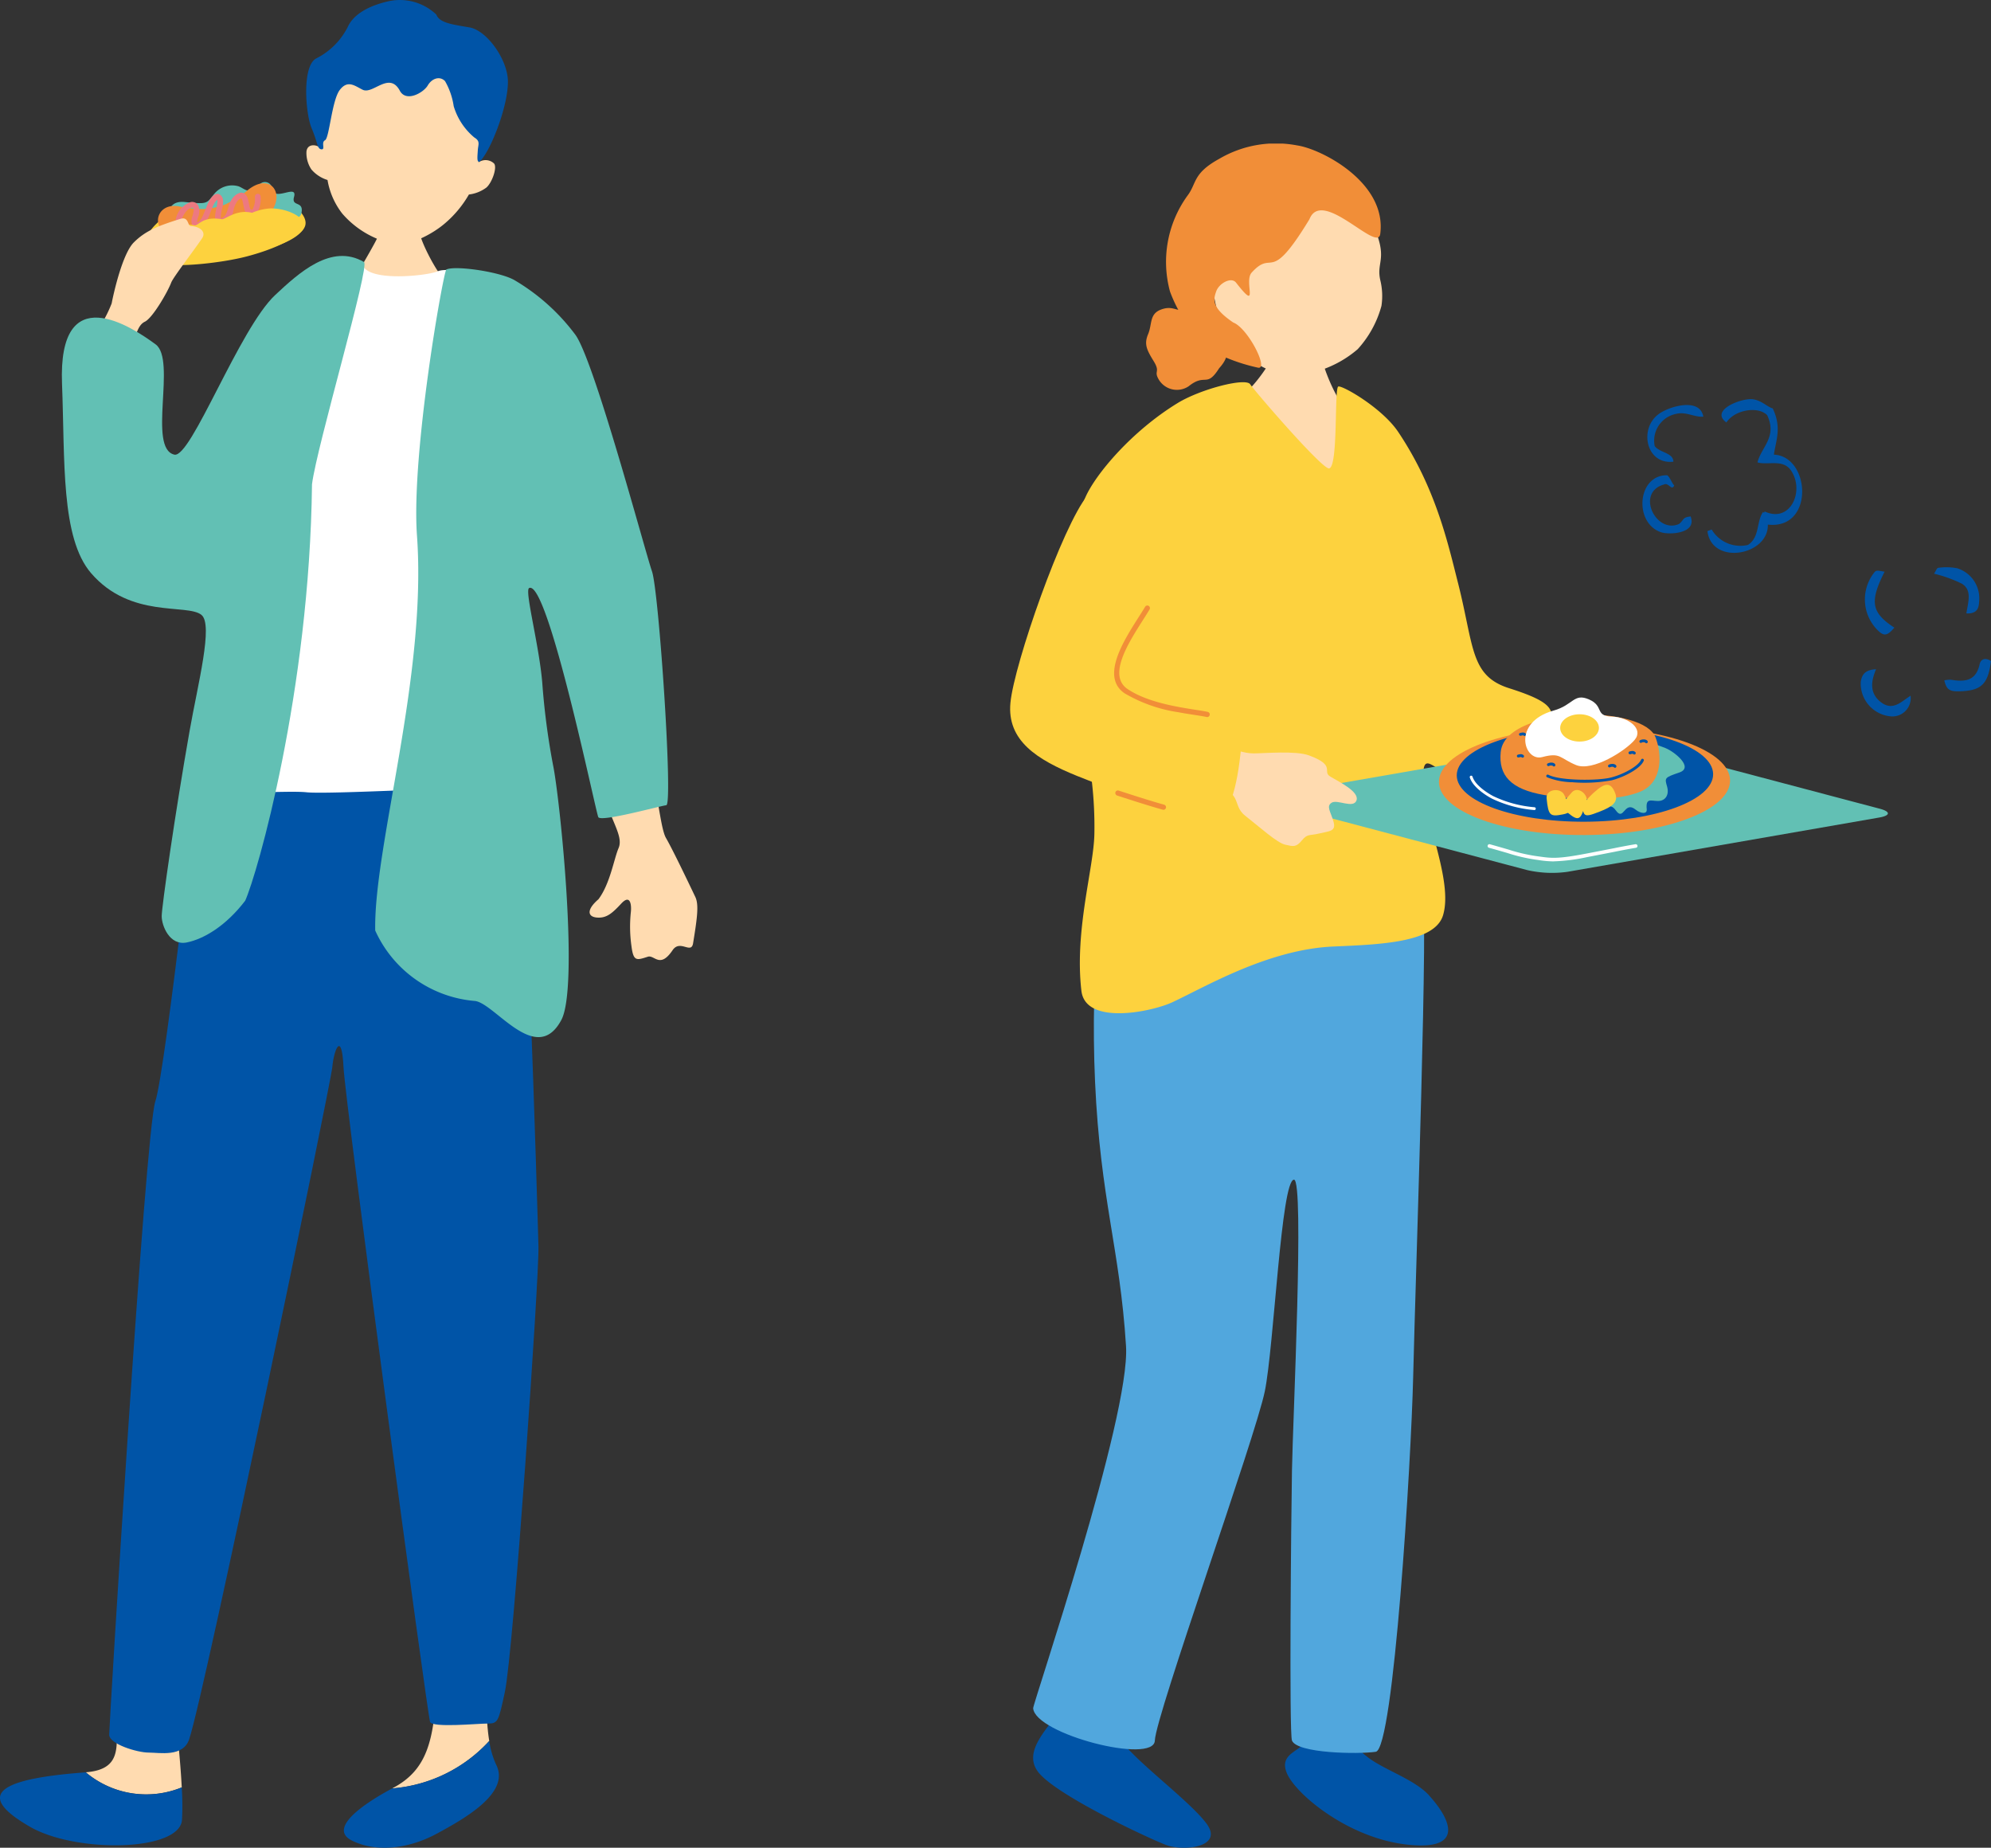
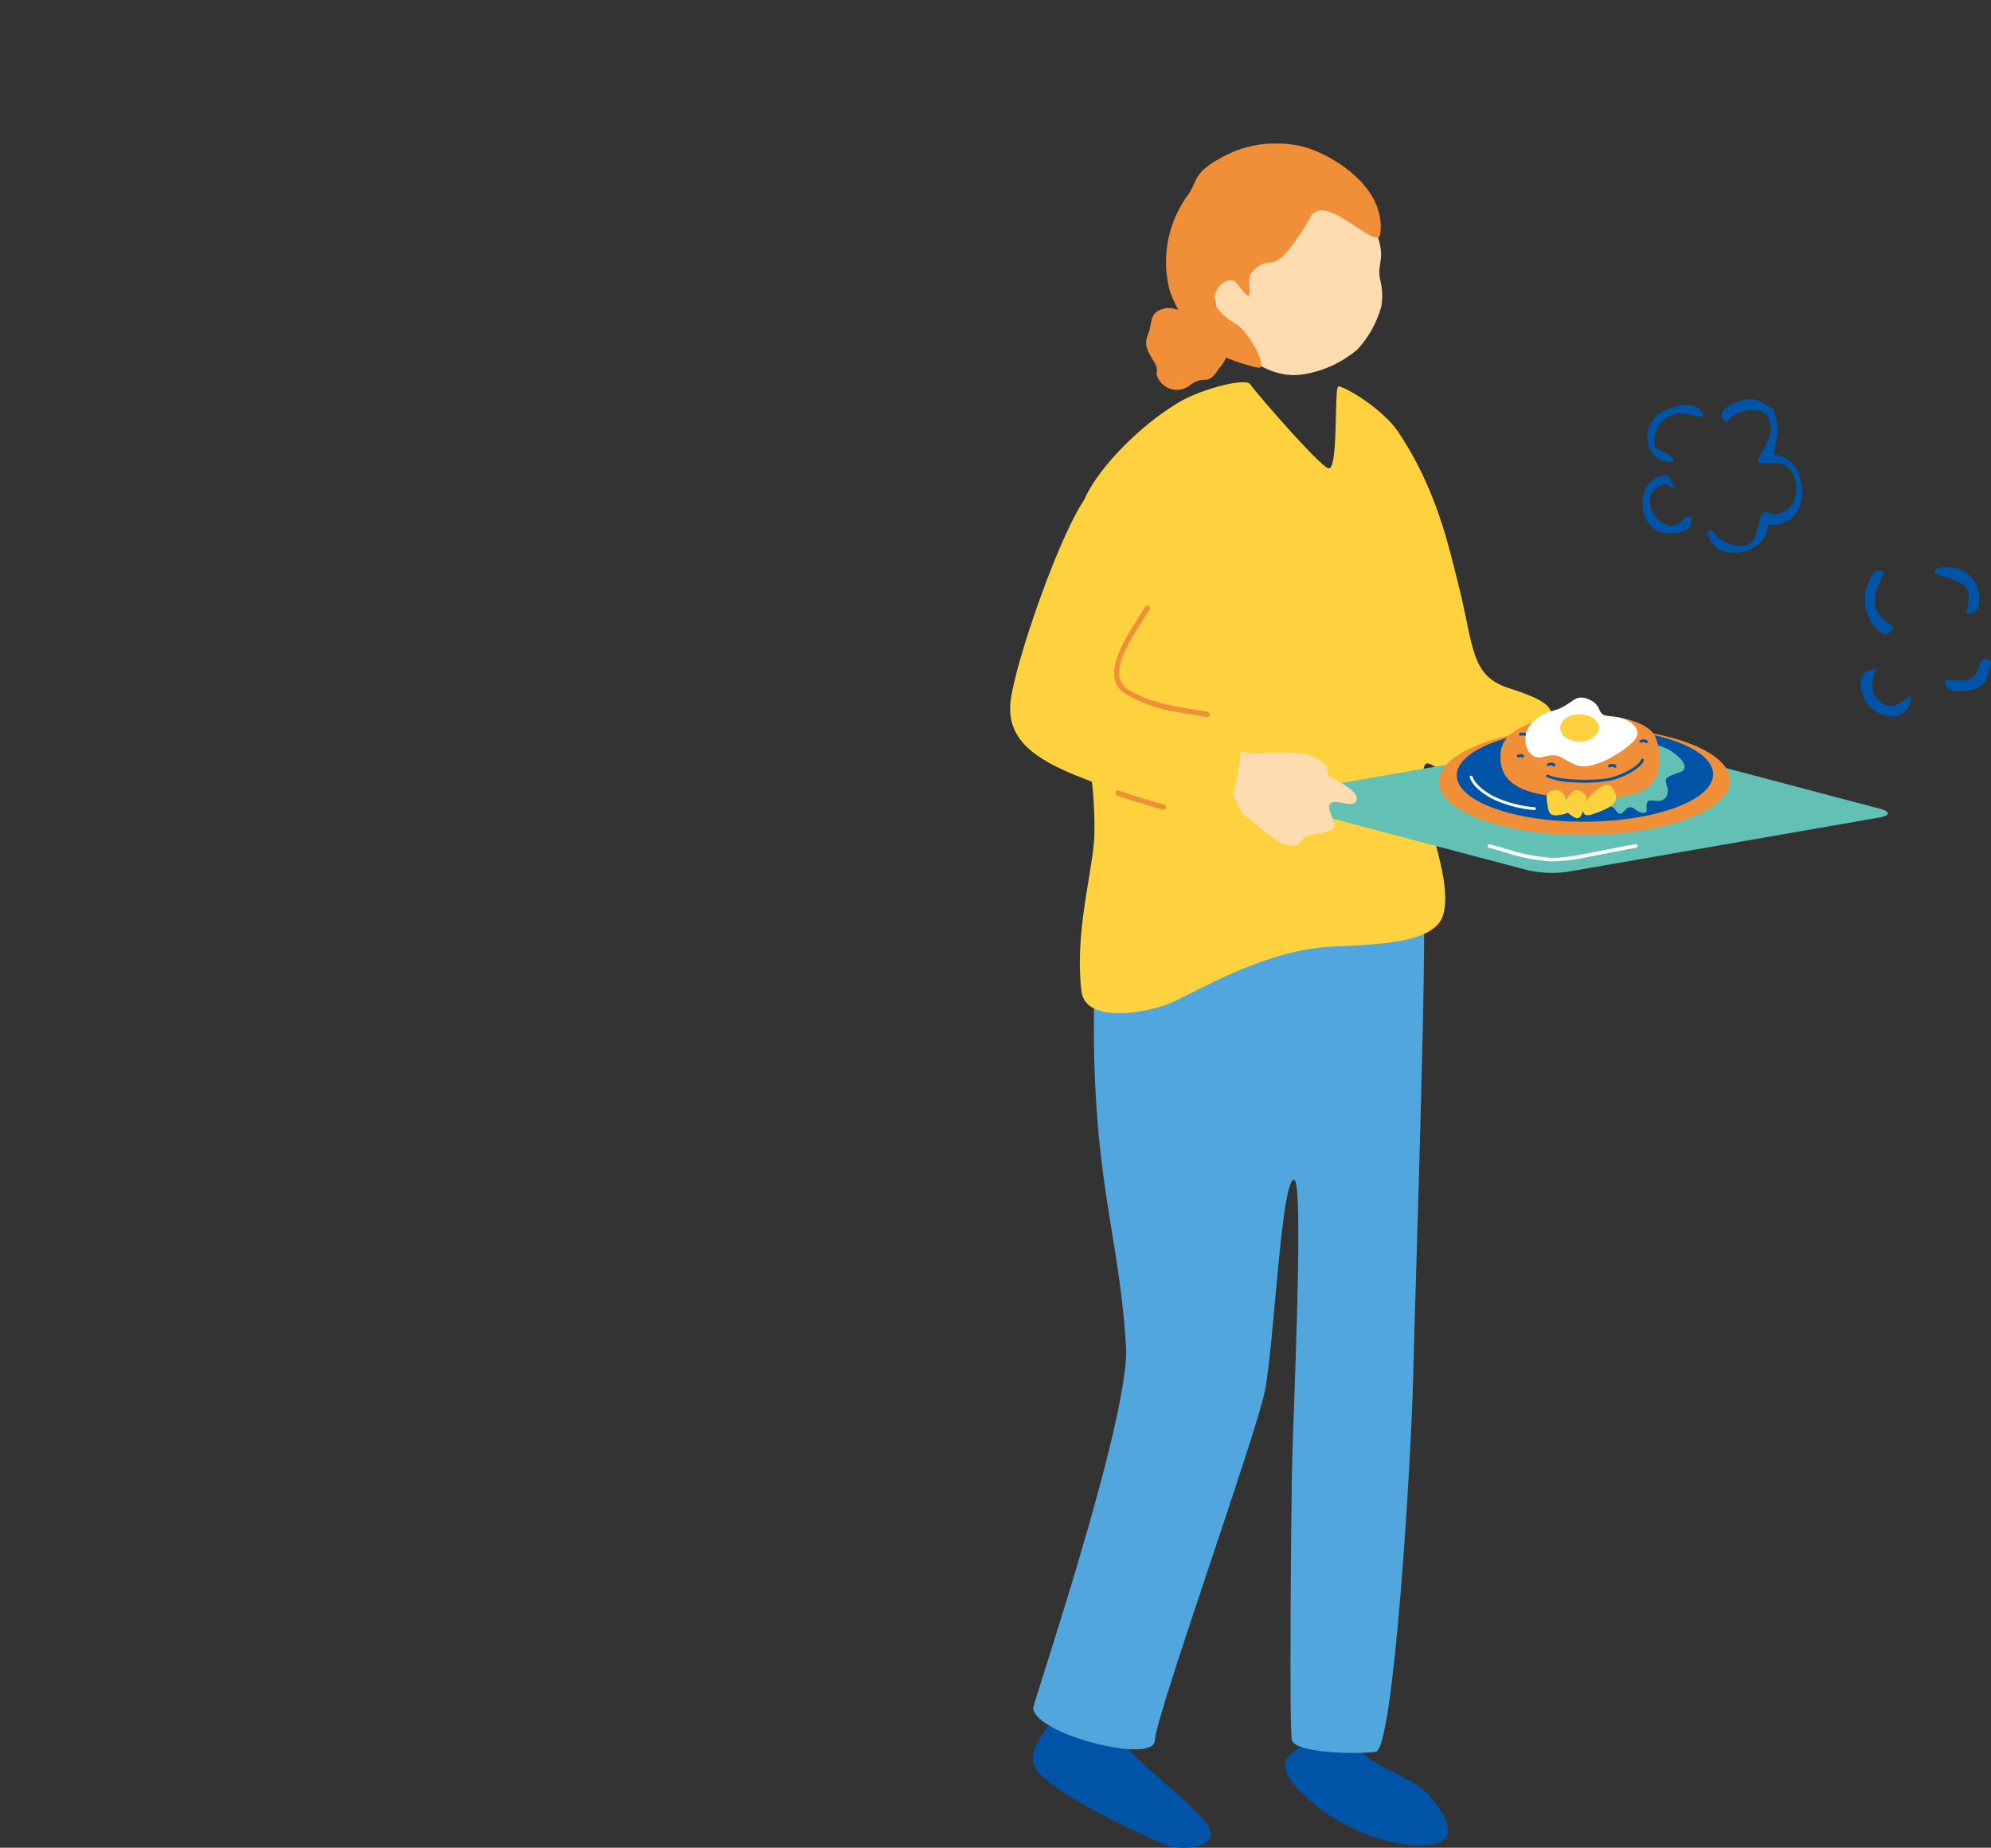
<svg xmlns="http://www.w3.org/2000/svg" width="234.551" height="217.633">
  <rect width="100%" height="100%" fill="#333333" stroke="none" />
  <defs>
    <clipPath id="a">
      <path data-name="長方形 1551" fill="none" d="M0 0h115.551v200.722H0z" />
    </clipPath>
    <clipPath id="b">
-       <path data-name="長方形 247" fill="none" d="M0 0h82.149v217.633H0z" />
-     </clipPath>
+       </clipPath>
  </defs>
  <g data-name="グループ 849">
    <g data-name="グループ 779">
      <g data-name="グループ 778" clip-path="url(#a)" transform="translate(119 16.911)">
        <path data-name="パス 2670" d="M14.398 189.593a6.753 6.753 0 0 1-1.34-1.7c-.84-1.995 1.2-7.006 1.487-9.207s-7.086-4.234-7.086-4.234c-.531 1.472-.454 7.355-1.348 9.5a5.714 5.714 0 0 1-.542.959c-1.363 2.032-4.058 4.568-2.259 6.9 2.094 2.71 12.99 7.8 15.047 8.581s6.857.287 4.771-2.523c-1.632-2.2-6.347-5.834-8.73-8.271" fill="#0054a7" />
        <path data-name="パス 2671" d="M49.374 194.574c-1.822-2-5.538-3.07-7.472-4.7a3.042 3.042 0 0 1-1.228-2.029c-.261-3.022 2.382-9.835 2.305-11.08s-7.615-2.031-7.615-2.031c-.925 1.674-.477 12.247-.7 13.436a.7.7 0 0 1-.024.073c-.324 1.124-3.077 1.35-2.016 3.754 1.084 2.456 7.209 7.587 14.142 8.355s5.077-3.06 2.6-5.773" fill="#0054a7" />
-         <path data-name="パス 2672" d="M35.95 21.906c-.286 0-4.044.269-4.4.236a26.335 26.335 0 0 1-.967 3.562c-.358.739-2.458 3.905-4.629 4.978-2.026 14.558 17.36 18 14.911 2.1-2.4-1.981-3.894-6.241-4.216-7.7-.236-1.071-.7-2.773-.7-3.176" fill="#ffdbb0" />
        <path data-name="パス 2673" d="M24.619 26.466c-1.508 2.375-1.582.516-3.586 2.117a2.485 2.485 0 0 1-3.5-.75c-.675-1.116.224-.833-.629-2.214s-1.131-2.024-.646-3.182.131-2.349 1.483-2.874 1.82.2 2.6-.006 1.647-.816 2.573.633 2.261 1.573 2.309 2.571 1.029 1.927-.606 3.705" fill="#f18e38" />
        <path data-name="パス 2674" d="M26.026 23.079c2.334 3.119 5.544 4.436 8.08 4.156a12.851 12.851 0 0 0 6.837-3.017 12.336 12.336 0 0 0 2.8-5.1 7.821 7.821 0 0 0-.13-3c-.547-2.342 1.1-2.484-1.111-7.09-.672-1.4-4.568-7.729-11.447-7.349-6.047.335-9.909 14.869-5.023 21.4" fill="#ffdbb0" />
        <path data-name="パス 2675" d="M35.255 8.926c1.466-3.8 8.046 4 8.345 1.72C44.4 4.592 36.664.625 33.8.214a13.21 13.21 0 0 0-9.183 1.591c-3.116 1.711-2.63 2.872-3.7 4.295a13.3 13.3 0 0 0-2.081 11.336 16.71 16.71 0 0 0 4.887 6.964 21.424 21.424 0 0 0 5.476 1.994c1.317.273-1.169-4.648-2.915-5.32-2.623-1.784-2.335-2.72-2.009-3.664s1.771-1.756 2.342-1.029c2.826 3.618.87-.123 1.836-1.185 2.624-2.883 1.985 1.639 6.8-6.27" fill="#f18e38" />
        <path data-name="パス 2676" d="M11.141 85.823c-.24.321-1.739 11.36-1.138 24.678.628 13.9 2.927 19.637 3.649 31.138.522 8.332-10.985 42.117-10.94 42.656.25 3.061 14.242 6.643 14.334 3.8.095-2.923 11.855-35.734 12.958-41.144 1.082-5.313 1.925-24.917 3.437-24.917 1.234 0-.147 28.579-.24 34.235-.1 5.839-.34 30.975 0 31.827.606 1.512 7.753 1.627 9.871 1.324s4.173-34.272 4.406-44.1c.313-13.154 1.873-56.671 1.065-57.578s-37.4-1.916-37.4-1.916" fill="#51a7dd" />
-         <path data-name="パス 2677" d="M55.867 65.711c2.006.783 4.964 2.792 7.325 2.794 1.274 0 4.954-.344 6.526.236 3.274 1.209 1.479 1.884 2.52 2.5s3.432 1.777 3.08 2.793-2.248-.145-2.923.276-.126 1.04.209 2.215-.43 1.114-1.655 1.409-1.386 0-2.067.822-1 .721-1.965.5-2.916-2-4.7-3.4.083-3-4.791-3.709c-2.175-.318-4.967-1.881-5.187-3.888.614-3.01 1.158-3.513 3.632-2.548" fill="#ffdbb0" />
        <path data-name="パス 2678" d="M45.714 33.961c-1.888-2.82-6.552-5.488-7.051-5.348s.011 9.44-1.084 9.649c-.783.149-8.767-9.1-9.3-9.913s-5.863.569-8.557 2.221c-5.411 3.312-9.639 8.358-10.839 11.056-2.65 5.935-2.027 22.305-.391 27.349a46.437 46.437 0 0 1 1.432 12.328c-.061 3.985-2.361 11.353-1.529 18.483.483 4.141 8.346 2.46 10.726 1.347 3.923-1.834 11.315-6.226 18.952-6.56 5.52-.241 11.961-.452 12.928-3.688 1.216-4.069-2.291-11.345-2.359-15.579s.887-1.551 4.474-.339c6.873 2.322 8.372.43 9.341-3.294 1.12-4.3 3.624-5.206-3.67-7.522-4.614-1.466-4.118-4.87-6.024-12.393-1.2-4.716-2.606-11.164-7.05-17.8" fill="#fdd23e" />
        <path data-name="パス 2679" d="M102.452 78.345c1.284.338 1.264.8-.044 1.031l-36.763 6.4a13.165 13.165 0 0 1-4.713-.2l-29.771-7.872c-1.284-.339-1.264-.8.044-1.03l36.763-6.4a13.149 13.149 0 0 1 4.714.2z" fill="#62c0b4" />
        <path data-name="パス 2680" d="M84.813 75.016c.017 3.5-7.646 6.379-17.117 6.426s-17.163-2.754-17.18-6.256 7.646-6.379 17.117-6.426 17.163 2.753 17.18 6.256" fill="#f18e38" />
        <path data-name="パス 2681" d="M82.817 74.274c.015 3.052-6.734 5.559-15.074 5.6s-15.114-2.4-15.129-5.45 6.734-5.559 15.074-5.6 15.114 2.4 15.129 5.45" fill="#0054a7" />
        <path data-name="パス 2682" d="M77.225 71.214c.924.347 3.393 2.252 1.612 2.861s-1.733.64-1.445 1.657-.235 1.7-1.062 1.7-1.477-.407-1.334.973c.064.62-.74.51-1.315.042-1.342-1.091-1.375 1.429-2.323.1-.736-1.029-1.031.094-2.019-1.17-.632-.808 1.023-1.31.714-2.293-.838-2.668 2.477-4.379 3.861-4.7.752-.174 2.594.552 3.31.821" fill="#62c0b4" />
        <path data-name="パス 2683" d="M67.258 67.225c-2.6.041-9.126.951-9.467 4.442-.264 2.712 1.12 4.385 5.153 5.065 6.3 1.062 9.963.166 11.325-.413 2.7-1.151 2.475-4.513 1.769-6.37s-4.654-2.788-8.78-2.723" fill="#f18e38" />
        <path data-name="パス 2684" d="M66.288 75.224a8.549 8.549 0 0 1-3.039-.587.167.167 0 1 1 .159-.294c1.3.706 5.852.73 7.405.318 1.618-.429 3.231-1.392 3.522-2.1a.168.168 0 0 1 .218-.091.167.167 0 0 1 .091.218c-.37.906-2.232 1.9-3.745 2.3a17.672 17.672 0 0 1-4.611.24" fill="#0054a7" />
        <path data-name="パス 2685" d="M59.855 72.304a.167.167 0 0 1-.028-.329c.321-.077.46-.09.657.062a.168.168 0 0 1-.205.265c-.075-.059-.088-.069-.374 0a.152.152 0 0 1-.049 0" fill="#0054a7" />
        <path data-name="パス 2686" d="M63.4 73.323a.165.165 0 0 1-.138-.09.167.167 0 0 1 .072-.225c.252-.13.706-.157.871.1a.167.167 0 0 1-.281.182.5.5 0 0 0-.437.017.159.159 0 0 1-.087.019" fill="#0054a7" />
        <path data-name="パス 2687" d="M74.287 70.587a.167.167 0 0 1-.066-.315c.282-.144.722-.132.871.1a.167.167 0 0 1-.281.182.5.5 0 0 0-.437.017.159.159 0 0 1-.087.019" fill="#0054a7" />
        <path data-name="パス 2688" d="M70.592 73.476a.167.167 0 0 1-.066-.315c.253-.13.707-.156.871.1a.167.167 0 0 1-.281.182.5.5 0 0 0-.437.017.159.159 0 0 1-.087.019" fill="#0054a7" />
-         <path data-name="パス 2689" d="M73.006 71.926a.167.167 0 0 1-.028-.329c.321-.077.46-.09.657.062a.167.167 0 1 1-.205.264c-.074-.058-.088-.068-.374 0a.152.152 0 0 1-.049 0" fill="#0054a7" />
        <path data-name="パス 2690" d="M60.108 69.751a.167.167 0 0 1-.028-.329c.321-.077.46-.09.657.062a.168.168 0 0 1-.205.265c-.075-.058-.088-.069-.375 0a.152.152 0 0 1-.049 0" fill="#0054a7" />
        <path data-name="パス 2691" d="M64.021 66.782c2.343-.655 2.368-2.094 4.174-1.311s.653 1.954 2.666 2.017 3.78 1.454 2.723 2.733-4.977 3.787-6.923 2.975-1.8-1.516-3.973-.937-3.618-4.091 1.334-5.477" fill="#fff" />
        <path data-name="パス 2692" d="M69.363 68.817c0 .887-1.013 1.612-2.274 1.618s-2.285-.708-2.29-1.6 1.014-1.612 2.274-1.618 2.285.708 2.29 1.6" fill="#fdd23e" />
        <path data-name="パス 2693" d="M68.773 76.436c1.4-1.28 2.025-1.158 2.5.059.426 1.085-.386 1.633-1.819 2.187-1.1.426-1.66.639-1.876.168-.377-.826.267-1.567 1.193-2.414" fill="#fdd23e" />
        <path data-name="パス 2694" d="M66.175 76.41c-1.384 1.53-1.347 1.765-.12 2.689s1.228-.082 1.813-1.413c.4-.907-.946-2.1-1.694-1.276" fill="#fdd23e" />
        <path data-name="パス 2695" d="M63.198 77.122c.209 2.051.408 2.182 1.917 1.889s.761-.967.165-2.293c-.407-.9-2.195-.7-2.081.4" fill="#fdd23e" />
        <path data-name="パス 2696" d="M61.742 78.497h-.007a14.23 14.23 0 0 1-4.993-1.353c-.506-.269-2.189-1.245-2.586-2.467a.167.167 0 1 1 .318-.1c.367 1.132 2.085 2.095 2.425 2.276a13.9 13.9 0 0 0 4.871 1.315.167.167 0 0 1-.027.333" fill="#fff" />
        <path data-name="パス 2697" d="M64.028 84.547a12.088 12.088 0 0 1-1.806-.162l-.331-.046a20.232 20.232 0 0 1-3.3-.776c-.587-.171-1.286-.375-2.187-.622a.213.213 0 0 1-.149-.261.216.216 0 0 1 .262-.151c.9.249 1.6.453 2.193.625a19.882 19.882 0 0 0 3.234.763l.332.046c1.479.21 2.218.314 5.62-.339 1.471-.281 2.5-.483 3.281-.636a69.492 69.492 0 0 1 2.482-.463.211.211 0 0 1 .245.176.214.214 0 0 1-.177.243 72.28 72.28 0 0 0-2.467.461c-.781.153-1.811.356-3.284.637a21.526 21.526 0 0 1-3.953.5" fill="#fff" />
        <path data-name="パス 2698" d="M21.353 69.032c2.005.783 4.964 2.792 7.325 2.794 1.274 0 4.954-.344 6.526.236 3.274 1.209 1.479 1.884 2.52 2.5s3.432 1.776 3.08 2.793-2.249-.145-2.923.276-.126 1.04.209 2.215-.431 1.114-1.655 1.409-1.386 0-2.067.822-1 .721-1.965.5-2.916-2-4.7-3.4.083-3-4.791-3.709c-2.175-.318-4.967-1.881-5.187-3.888.614-3.01 1.158-3.513 3.632-2.548" fill="#ffdbb0" />
        <path data-name="パス 2699" d="M21.735 43.804c-.666 2.542-6.935 12.229-8.782 17.422-.827 2.332.386 3.687 3.6 4.547 6.573 1.759 10.922 2.763 10.747 4.553-.274 2.766-.876 9.075-3.282 9.085-2.571.01-10.717-2.721-16.148-4.936C3.2 72.573-.4 70.343.036 65.851c.443-4.566 6.114-20.818 9.085-24.416 7.142-8.647 14.12-3.386 12.613 2.369" fill="#fdd23e" />
        <path data-name="パス 2700" d="M19.914 66.992a17.544 17.544 0 0 1-6.42-2.238c-2.846-1.921-.155-6.149 1.626-8.946.287-.451.555-.872.78-1.25a.306.306 0 1 1 .526.313c-.228.382-.5.809-.79 1.265-1.753 2.753-4.152 6.523-1.8 8.11 2.322 1.566 5.9 2.117 8.035 2.45.6.092 1.068.165 1.393.24a.308.308 0 1 1-.137.6c-.308-.072-.778-.143-1.348-.232-.545-.084-1.182-.182-1.868-.308" fill="#f18e38" />
        <path data-name="パス 2701" d="M18.022 78.464a.275.275 0 0 1-.051-.01c-1.6-.446-3.6-1.091-5.355-1.659a.321.321 0 0 1-.213-.391.3.3 0 0 1 .369-.2c1.785.577 3.772 1.22 5.364 1.663a.306.306 0 0 1-.113.6" fill="#f18e38" />
        <path data-name="パス 2702" d="M102.013 61.917c-.73 1.681-.653 3.023.69 3.963s2.323-.189 3.372-.846a2.159 2.159 0 0 1-2.248 2.437 3.88 3.88 0 0 1-3.62-4.07c.123-.8.458-1.428 1.806-1.484" fill="#0054a7" />
        <path data-name="パス 2703" d="M103.014 50.43c-1.785 3.534-1.561 4.813 1.153 6.584-.85 1-1.247 1.048-2.018.251a5.116 5.116 0 0 1-.455-6.612c.313-.413.313-.413 1.32-.224" fill="#0054a7" />
        <path data-name="パス 2704" d="M112.648 55.338c.216-1.379.695-2.724-.518-3.494a15.813 15.813 0 0 0-3.285-1.183c.2-.3.327-.68.478-.69a6.843 6.843 0 0 1 2.244.049 3.707 3.707 0 0 1 2.591 3.863c-.039.807-.2 1.51-1.511 1.456" fill="#0054a7" />
        <path data-name="パス 2705" d="M110.049 63.224a3.174 3.174 0 0 1 .792-.071c1.606.266 2.946.164 3.372-1.834.137-.647.734-.794 1.334-.374-.311 2.575-1.062 3.4-3.225 3.544-1.63.109-1.974-.07-2.274-1.266" fill="#0054a7" />
        <path data-name="パス 2706" d="M80.169 43.915c-1.031.109-.744.4-1.375.893-2.729 1.2-5.146-3.742-1.744-4.662.547-.251.856.815 1.187.126-.317-.316-.483-.965-.832-1.208-3.532-.065-3.966 5.643-.713 6.72.9.3 4.25.209 3.477-1.869" fill="#0054a7" fill-rule="evenodd" />
        <path data-name="パス 2707" d="M78.135 37.463c-.017-1.057-1.616-1.044-2.2-1.834a3.212 3.212 0 0 1 2.562-3.8c1.119-.277 2.152.425 3.163.335-.389-2.268-3.964-1.244-5.244-.316-2.385 1.73-1.487 6 1.723 5.619" fill="#0054a7" fill-rule="evenodd" />
        <path data-name="パス 2708" d="M89.263 44.88c5.525.612 5.018-8.066.714-8.239.228-1.692.955-3.156-.141-5.452-.616-.124-1.473-1.135-2.685-1.087-1.5.062-4.636 1.4-2.77 2.745.991-1.519 3.772-1.943 4.807-.85 1.2 2.573-.695 3.737-1.149 5.556 1.275.359 3.027-.443 3.973.982 1.608 2.42-.123 6.225-3.147 4.783.04.2-.132.156-.165.062-.815 1.194-.37 2.963-1.773 3.89a3.929 3.929 0 0 1-4.284-1.815l-.5.188c.518 4.095 7.219 2.867 7.119-.764" fill="#0054a7" fill-rule="evenodd" />
      </g>
    </g>
    <g data-name="グループ 16">
      <g data-name="グループ 15" clip-path="url(#b)">
        <path data-name="パス 684" d="M20.119 31.167c1.268.205 5.732-.593 8.753-1.226s5.994-1.5 6.954-3.071c.942-1.54-2.139-3.782-4.74-3.805a6.538 6.538 0 0 0-2.2.523c-1.832-.465-3.177.82-3.556.754-2.25-.389-2.777.781-3.188.728a3.675 3.675 0 0 0-3.218.839c-2.668 2.2-2.528 4.657 1.195 5.26" fill="#fdd23e" />
-         <path data-name="パス 685" d="M20.361 27.043c-.6-.721-1.14-3.509 1.418-3.248s2.542.212 3.351-.816a2.72 2.72 0 0 1 3-1.027c.881.369 1.125 1.021 2.483-.261a.845.845 0 0 1 1.445.552c.232 1.564 3.026-.645 2.582.95-.344 1.238 1.2.379.866 1.937-.214 1-2.523.7-3.27 1.7-2.031 2.732-7.429 2.755-9.25 2.419-.99-.184-2.154-1.65-2.621-2.209" fill="#62c0b4" />
        <path data-name="パス 686" d="M32.108 24.699c-1.342 2.125-6.254 3.62-10.515 3.417s-3.555-4.483-.391-3.785l.31.065a12.478 12.478 0 0 0 1.453.2 9.009 9.009 0 0 0 1.547-.016 7.1 7.1 0 0 0 1.115-.2 7.333 7.333 0 0 0 1.1-.385 8.164 8.164 0 0 0 .879-.456 11.574 11.574 0 0 0 1.5-1.079c2.607-2.17 4.343.116 3 2.24" fill="#f18e38" />
        <path data-name="パス 687" d="M23.055 25.764c-.541-.5-1.11-.969-1.544-1.368a12.451 12.451 0 0 0 1.453.2c.6.975 1.353 2.322.088 1.165" fill="#f18e38" />
        <path data-name="パス 688" d="M25.888 25.795c-.472-.435-.969-.85-1.375-1.213a6.99 6.99 0 0 0 1.116-.2c.052.076.107.154.159.239.6.976 1.369 2.344.1 1.179" fill="#f18e38" />
        <path data-name="パス 689" d="M27.955 25.078c-.418-.383-.853-.753-1.23-1.087a8.522 8.522 0 0 0 .879-.456 3.791 3.791 0 0 1 .253.362c.6.976 1.369 2.344.1 1.182" fill="#f18e38" />
        <path data-name="パス 690" d="M26.078 26.425a.59.59 0 0 1-.5-.121c-.383-.323-.24-1.028-.077-1.844a4.346 4.346 0 0 0 .12-.819.8.8 0 0 0-.042-.106 2.131 2.131 0 0 0-.5.763c-.059.135-.123.3-.192.477-.356.918-.755 1.945-1.469 2.067a.848.848 0 0 1-.309-.006.674.674 0 0 1-.454-.3 1.472 1.472 0 0 1 .032-1.126c.085-.314.191-.7.09-.869a.166.166 0 0 0-.187-.085c-.4.068-.932.6-1.23 1.5a.333.333 0 0 1-.423.211.334.334 0 0 1-.212-.423A2.678 2.678 0 0 1 22.46 23.8l.058-.009a.827.827 0 0 1 .832.4 1.815 1.815 0 0 1-.016 1.392 2.1 2.1 0 0 0-.11.59h.021a.148.148 0 0 0 .054 0c.348-.06.745-1.081.957-1.629.076-.194.146-.373.211-.523.176-.4.545-1.09 1.043-1.175a.583.583 0 0 1 .134-.008c.162.009.458.1.614.6a2.677 2.677 0 0 1-.1 1.148 5.431 5.431 0 0 0-.151 1.163l.025-.009c.542-.206.674-.656.843-1.224a3.5 3.5 0 0 1 .477-1.112 1.736 1.736 0 0 1 .935-.7.717.717 0 0 1 .27 0c.342.07.575.373.691.9.037.168.066.317.093.449.123.625.128.625.374.651a.062.062 0 0 0 .036-.023 2.676 2.676 0 0 0 .284-1.484.334.334 0 0 1 .276-.367.342.342 0 0 1 .266.068.334.334 0 0 1 .124.224 3.2 3.2 0 0 1-.474 2.03.748.748 0 0 1-.307.191.853.853 0 0 1-.088.021.709.709 0 0 1-.19.006c-.744-.078-.835-.543-.962-1.187a16.874 16.874 0 0 0-.09-.434c-.065-.3-.153-.382-.173-.388a1.053 1.053 0 0 0-.523.431 3.035 3.035 0 0 0-.377.907 2.144 2.144 0 0 1-1.244 1.662 1 1 0 0 1-.2.055" fill="#ed7980" />
        <path data-name="パス 691" d="M19.625 31.097c1.515.371 6.5-.116 9.472-.9s5.289-1.853 6.444-2.98c1.118-1.092-1.049-2.65-3.65-2.674a6.558 6.558 0 0 0-2.2.522c-1.831-.464-3.177.82-3.556.755-2.249-.39-2.776.78-3.188.728a4.044 4.044 0 0 0-3.284.69c-2.482 1.788-2.809 3.177-.038 3.857" fill="#fdd23e" />
        <path data-name="パス 692" d="M13.153 35.742c.207-1.089 1.25-5.835 2.614-7.193s2.82-1.937 5.478-2.769c1.007-.316.828.829 1.241.851 1.171.061 1.783.735 1.338 1.411-.81 1.23-3.412 4.6-3.651 5.232-.419 1.111-2.192 4.181-3.112 4.621-.81.388-1.015 1.49-1.591 3.117-2.006 3.894-4.946.822-3.617-2.679a15.6 15.6 0 0 0 1.3-2.591" fill="#ffdbb0" />
        <path data-name="パス 693" d="M76.218 89.011c1.269 3.747 1.53 8.473 2.244 9.7s2.385 4.7 3.449 6.932c.433.906.233 2.437-.262 5.459-.219 1.336-1.525-.5-2.417.818-1.5 2.217-2.135.516-2.91.765-1.341.429-1.706.582-1.938-1.292a16.274 16.274 0 0 1-.067-3.953c.095-.86-.056-2.171-1.131-1.013s-1.738 1.728-2.846 1.646-1.294-.9.16-2.155c1.373-1.816 1.843-4.814 2.366-6.013s-.485-2.636-1.405-5.242 3.49-9.4 4.759-5.653" fill="#ffdbb0" />
        <path data-name="パス 694" d="M48.894 24.743c-.24 0-3.391.24-3.691.21a24.819 24.819 0 0 1-.81 3.18c-.3.661-2.476 4.441-2.776 4.772 3.481 3.18 8.342 2.761 10.683-.12-.63-.33-2.551-3.9-2.821-5.207-.2-.956-.585-2.476-.585-2.836" fill="#ffdbb0" />
        <path data-name="パス 695" d="M56.372 19.115c1.086-6.088-.071-13.664-7.591-14.533S38.054 11.265 37.724 17.44c-.311-.39-1.5-.611-1.62.4a3.465 3.465 0 0 0 .579 2.116 4.042 4.042 0 0 0 1.9 1.243 8.819 8.819 0 0 0 1.743 3.964 11 11 0 0 0 6.03 3.558c1.954.278 4.59-1.166 6.019-2.379a12.887 12.887 0 0 0 2.865-3.432 4.3 4.3 0 0 0 2.063-.822c.677-.594 1.289-2.369.9-2.829a1.447 1.447 0 0 0-1.826-.14" fill="#ffdbb0" />
        <path data-name="パス 696" d="M51.414 1.727A6.241 6.241 0 0 0 45.801.139c-2.666.601-4.235 1.716-4.827 3.021a8.372 8.372 0 0 1-3.7 3.711c-1.732.861-1.285 6.542-.562 8.231s.63 2.422 1.146 2.484-.072-.812.434-1.068.8-4.711 1.739-5.928 1.764-.476 2.69-.021c1.21.6 3.132-2.212 4.384.119.747 1.392 2.786.231 3.286-.622s1.429-1.14 2.034-.515a8.339 8.339 0 0 1 1.022 2.95 7.637 7.637 0 0 0 2.427 3.689c.749.46.451.8.411 1.567s-.255 2.236.894.4 2.7-6.083 2.656-8.616-2.471-5.961-4.527-6.312-3.523-.532-3.9-1.5" fill="#0054a7" />
        <path data-name="パス 697" d="M10.102 208.745c6.663-.518 1.511-6.746 4.727-12.48 0 0 3.783-2.72 4.71-.171.707 1.943 1.613 9.355 1.873 14.427a11.049 11.049 0 0 1-11.31-1.776" fill="#ffdbb0" />
        <path data-name="パス 698" d="M10.056 208.751h.045a11.049 11.049 0 0 0 11.311 1.776 32.65 32.65 0 0 1 .029 3.83c-.3 3.738-12.492 3.92-17.879.822-6.182-3.555-4.5-5.62 6.493-6.423" fill="#0054a7" />
        <path data-name="パス 699" d="M57.636 205.056c-.56-3.407-.251-7.93-.251-11.209-3.239-2.43-5.668-2.43-5.938 4.318s-1.079 10.257-5.128 12.416l-.111.062a17.355 17.355 0 0 0 11.428-5.586" fill="#ffdbb0" />
        <path data-name="パス 700" d="M57.636 205.057a17.355 17.355 0 0 1-11.428 5.586c-4 2.148-7.422 4.81-4.747 6.147 2.7 1.35 6.477 1.08 9.986-.81s8.638-4.858 7.018-8.1a10.071 10.071 0 0 1-.828-2.826" fill="#0054a7" />
        <path data-name="パス 701" d="M23.969 87.103c-.3 1.417-4.454 38.969-5.669 42.612s-5.437 73.489-5.437 74.6 3.322 2.109 4.638 2.109 4.056.563 4.778-1.546c1.827-5.34 16.67-77.087 16.872-79.213s1.113-4.251 1.315 0 9.9 76.444 10.2 77.152 5.578.187 6.792.187 1.267-.232 2.015-3.7c1.03-4.778 4.055-48.941 3.961-52.484s-1.612-56.366-2.827-58.649-36.641-1.069-36.641-1.069" fill="#0054a7" />
        <path data-name="パス 702" d="M34.448 35.105c3.492-3.493 7.7-4.624 8.434-3.608 1.215 1.678 7.606.949 8.7.452s6.493.3 8.112 1.308a8.069 8.069 0 0 1 1.292.773c.057 8.859-1.4 17.717-.088 26.576a25.2 25.2 0 0 0 .112 4.332c.2 2.227.911 20.953 1.72 24.8s.81 4.959-.708 4.555-2.631-1.417-4.959-1.519-18.422.81-20.952.543-11.727.531-11.727-.582c0-.866 1.937-18.128 3.795-26.982 2.529-11.946 3.564-19.407 6.265-30.645" fill="#fff" />
        <path data-name="パス 703" d="M23.726 72.417c-1.714-1.356-8.333.49-12.989-4.9-3.592-4.16-3.077-13.285-3.43-22.3-.49-12.5 8.177-6.756 11.028-4.656 2.484 1.829-.98 12.254 2.206 12.988 1.969.454 7.637-14.843 11.886-18.809 2.757-2.573 6.608-6.13 10.453-3.877.742.435-5.562 21.68-6.124 26.176-.281 24.453-6.465 45.955-7.87 49.047-2.249 2.952-4.862 4.514-6.886 4.92s-2.951-1.979-2.951-3.092 1.6-12.272 3.287-21.828c.978-5.543 2.818-12.537 1.391-13.665" fill="#62c0b4" />
        <path data-name="パス 704" d="M52.583 31.74c1.1-.5 6.492.294 8.112 1.308a24.3 24.3 0 0 1 7.085 6.378c2.227 3.036 8.218 25.543 9.028 27.871s2.5 27.443 1.686 27.545-7.7 2.012-8.01 1.405-5.953-28.082-8.151-26.982c-.555.276 1.168 6.66 1.545 11.1a85.171 85.171 0 0 0 1.265 9.7c.81 3.846 3.092 26.14.984 30.075-2.981 5.565-7.93-2.147-10.259-2.249a14.166 14.166 0 0 1-11.665-8.291c-.188-9.95 6.119-29.957 4.919-46.517-.7-9.7 3.129-31.19 3.461-31.339" fill="#62c0b4" />
      </g>
    </g>
  </g>
</svg>